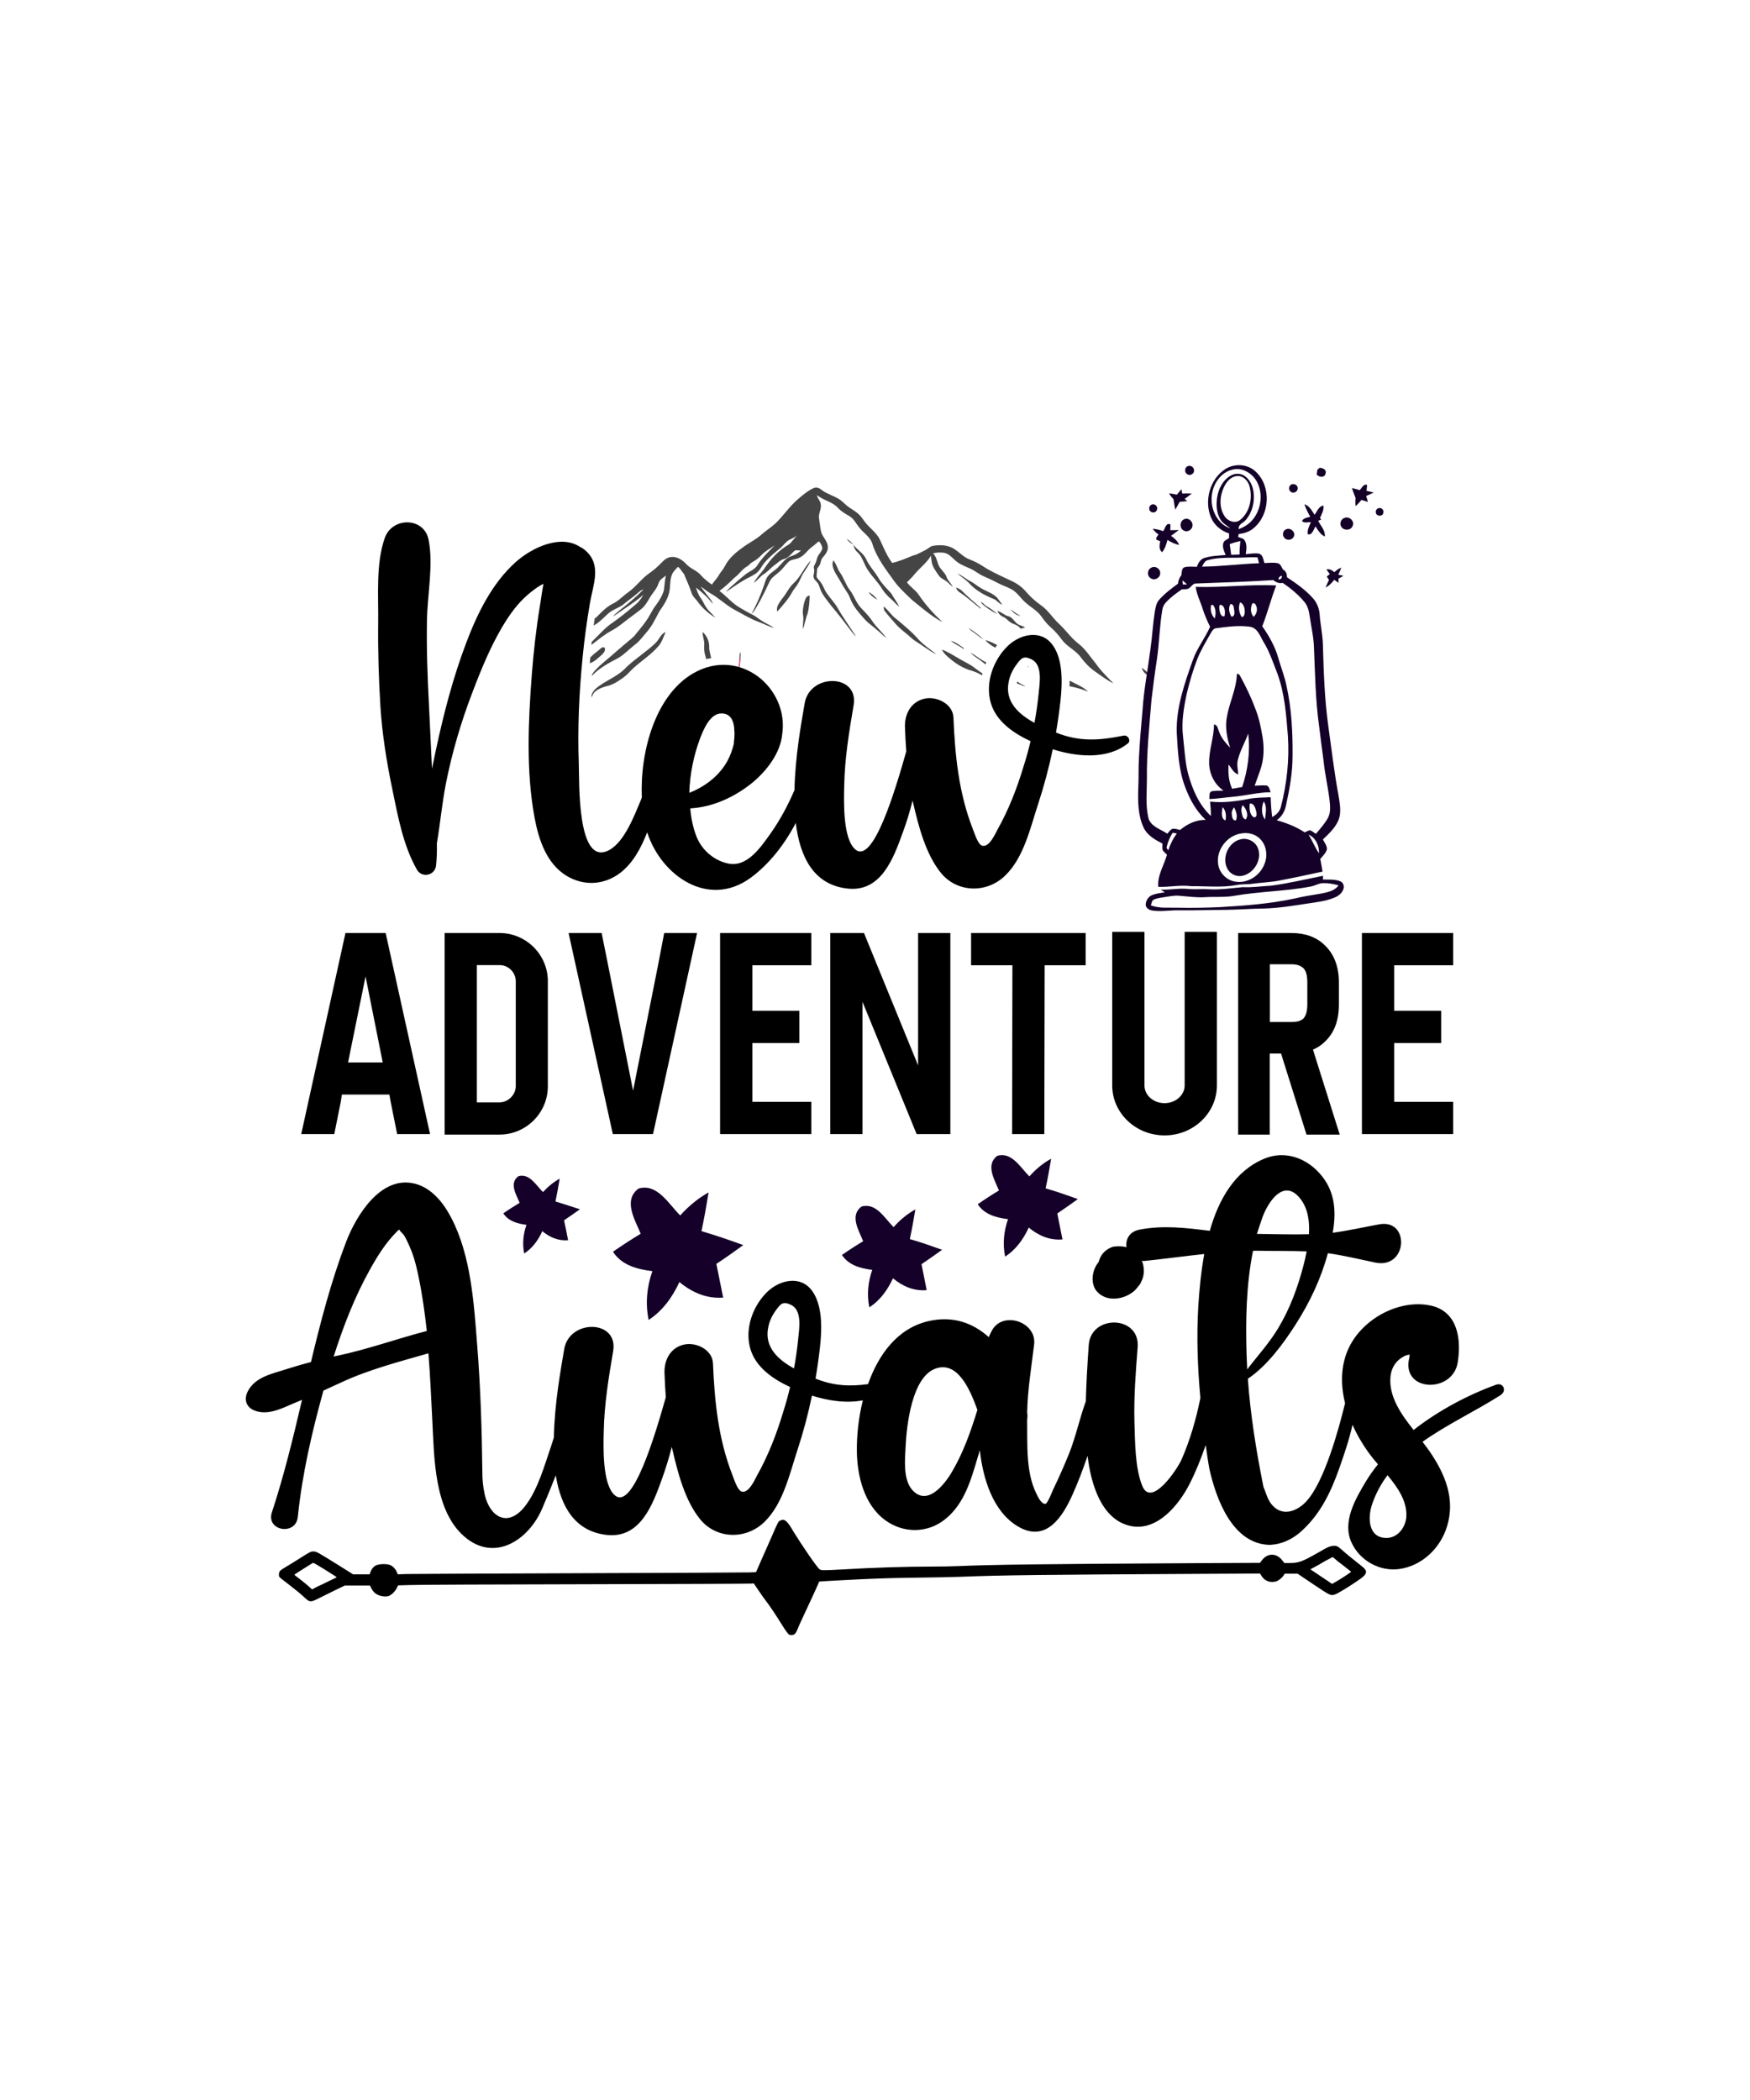
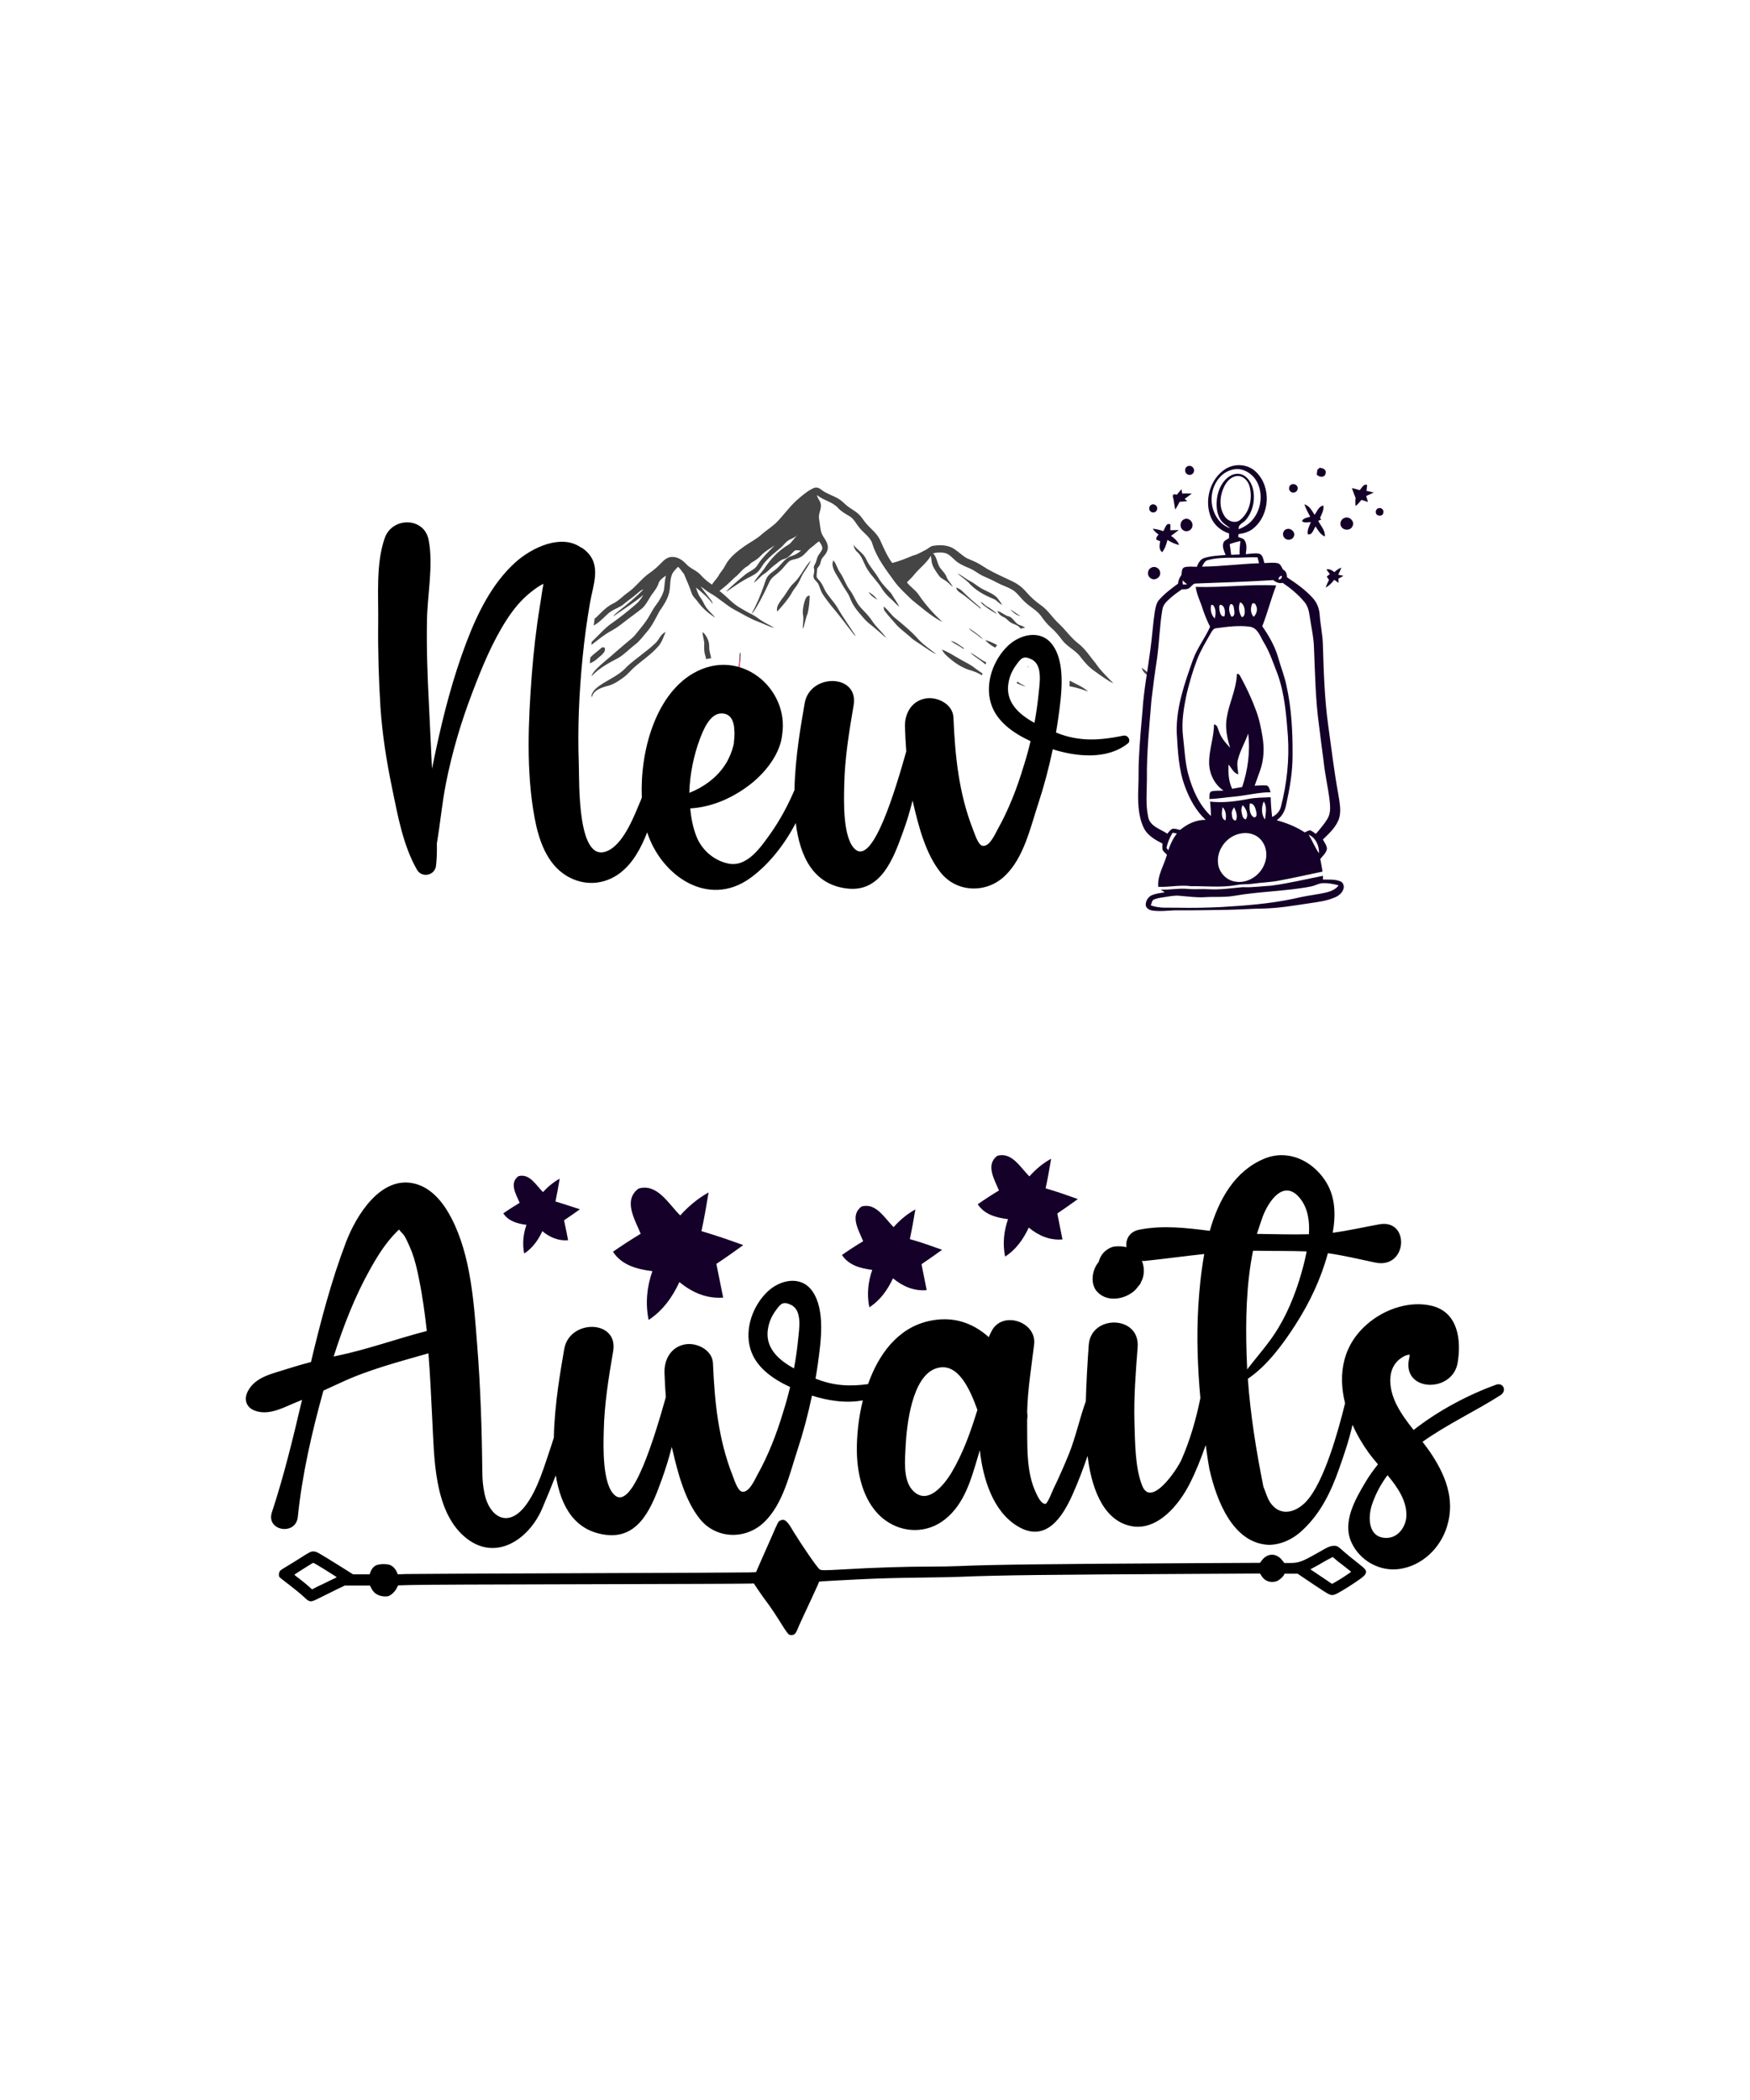
<svg xmlns="http://www.w3.org/2000/svg" version="1.1" id="Layer_1" x="0px" y="0px" viewBox="0 0 1080 1296" xml:space="preserve">
  <g>
    <g>
      <path fill="#454545" d="M704.6,412.1c0.6,2.4,2.4,4.2,4.7,5c0.2-0.2,0.5-0.4,0.7-0.6C708.2,415,706.6,413.4,704.6,412.1z" />
      <path fill="#454545" d="M605.1,362.8c-2.1-1.2-3.9-2.9-6.1-4c-2.8-1.4-5.2-3.6-8.1-4.9c2.1,2,4.7,3.5,6.8,5.6 c4.1,4.7,9.7,7.8,15.4,10.1c2.1,0.7,3.3,3,5.4,3.6c-1-1.4-2-2.9-3.1-4.3C612.6,366,608.5,364.9,605.1,362.8z" />
      <path fill="#454545" d="M438.9,406.2c-1.1,0.1-2.1,0.4-3.1,0.6c-0.1-0.7-0.3-1.4-0.5-2c-0.7-2.1-0.8-4.3-0.7-6.6 c0.3-2.8-1.1-5.4-1-8.2c2.6,2.3,4.2,5.8,4.1,9.3C437.6,401.6,438.5,404,438.9,406.2z" />
      <path fill="#454545" d="M687.2,421.8c-4.2-2.1-8-5-11.8-7.7c-3.2-2.2-5.9-5.2-8.3-8.3c-3-4.4-8.4-6.5-11.6-10.8 c-2.1-2.8-4.4-5.6-7.1-7.9c-2.3-2-4.1-4.4-5.9-6.9c-2.7-3.7-7.1-5.8-10.3-9c-2.6-2.4-4.6-5.7-7.9-7.5c-2.9-1.6-6.2-2.6-9.1-4.2 c-2.6-1.4-5.3-2.6-8-3.8c-3.1-1.3-5.7-3.7-8.9-5c-3-1.3-6.1-2.5-8.6-4.7c-2.2-1.9-4.2-4.5-7.4-4.9c-2.1-0.2-4.3-0.2-6.5,0.4 c2.8,2.6,2.4,7,5,9.7c1.2,1.6,2.8,3,3.4,5c0.8,2.2,2.7,3.8,3.9,5.9c-1.2-0.7-2.2-1.8-3.2-2.7c-1.7-1.6-4.1-2.2-5.5-4.2 c-1.9-2.8-4.2-5.6-4.5-9.1c-0.1-1-0.3-2-0.4-3.1c-2.6,4.4-6.9,7.5-10.1,11.4c-1.4,1.8-3.1,3.3-4.7,5c2,2.7,5,4.5,7.1,7.4 c4.2,6.3,9.3,11.9,14.8,17.1c-6.9-3.6-12.7-8.8-18.7-13.6c-3.8-3.7-7.9-7.3-11-11.6c-5.1-7.1-10.7-14.2-13.4-22.7 c-1.2-4.7-5.8-7.1-8.5-10.8c-1.8-2.2-3-5-5.7-6.6c-2.5-1.5-5.1-2.9-7.1-5.1c-3.4-3.9-9.1-4.6-13-8c0.2,2.1,2,3.4,2.3,5.5 c0.7,3.1-1.7,6.1-1,9.2c0.4,2.4,0.6,4.9,1.1,7.4c0.6,3.4,3.7,5.7,4.2,9.1c0.6,2.8-1.2,5.3-3,7.3c-1.1,1.1-1.2,2.8-1.7,4.2 c-0.4,1.1-1.3,1.8-1.8,2.8c0,1.7-0.5,3.5-0.3,5.2c0.6,1.1,1.6,1.9,2.3,2.9c1.3,1.6,2,3.6,3,5.5c2.1,3.6,5.2,6.6,7.4,10.2 c3.5,6.2,7.7,11.9,11.5,17.9c-1.1-0.8-1.9-1.9-2.7-3c-4-5.2-8-10.6-12.3-15.6c-1.8-2.3-3.7-4.7-5.4-7.3c-1.2-1.8-1.7-3.9-2.6-6 c-0.6-1.6-2.2-2.4-2.9-3.9c-0.8-1.9,0.7-3.8,0.1-5.8c-0.5-1.2,0.2-2.3,0.8-3.4c0.7-1.3,0.8-2.9,1.5-4.3c0.8-1.7,2.5-3.1,2.8-5 c-0.1-1.7-1.1-3.1-2-4.3c-1.7,0.9-2.9,2.5-4.5,3.5c-2.8,2-4.5,5.3-7.9,6.7c-2,1-4.4,0.8-6.2,2.2c-2.2,2-3.7,4.5-6.1,6.5 c-1.9,1.8-4.5,3.2-5.8,5.8c-2.4,5.1-4.9,10.4-7.8,15.3c-1,1.7-2,3.5-3.5,4.8c3.1-5.4,5.6-11.4,7.7-17.4c0.8-2.2,1.3-4.8,3.1-6.6 c1.8-1.9,4.2-3.1,6-5.1c2.4-2.4,4.4-5.6,7.9-6.6c2.2-0.7,4.3-1.8,6-3.5c-1.5,0.2-3.4-0.7-4.5,0.6c-1.7,1.7-3.3,3.9-5.8,4.6 c-2.7,0.6-4.4,2.8-6.7,4.3c-2,1.6-3.7,3.7-6,5.1c-2.3,1.5-3.9,3.8-6.2,5.4c1.6-3.1,4.2-5.7,6.3-8.5c4-6.2,9.2-11.7,15.5-15.3 c2-1.6,3.2-4,5.3-5.7c-1.5,1.2-3.2,2.1-4.9,2.8c-2.4,1.2-3.8,3.6-5.9,5.3c-3.1,2.6-6.4,5.2-9.2,8.4c-1.8,1.9-2.8,4.5-4.8,6.4 c-2.4,2.2-5.6,3.2-8.3,4.9c-3.8,2.2-7.5,4.9-11.1,7.3c0.9-1.3,2.2-2.4,3.4-3.5c2.7-2.5,5.6-4.9,8.4-7.2c2.5-2,5.9-3,7.6-5.9 c2.8-4.5,6.9-8.3,10.6-12.1c-2.8,1.9-5.9,3.5-8.3,6.1c-1.5,1.6-3.3,3-5.3,4.1c-1.3,0.6-2,1.9-3.2,2.6c-3.2,1.7-5,4.9-8,7.1 c-2.9,2.9-6,5.7-9.3,8.2c4.2,3.1,7.7,7.4,12.2,10.1c2.7,1.6,5.4,3.2,8.3,4.6c2.2,1.1,4.1,2.9,6.4,4.2c2.2,1.4,4.7,2.4,7,4 c-3.3-0.9-6.5-2.6-9.7-3.8c-5.2-1.9-10-4.9-14.9-7.5c-5.4-2.9-9.9-7.5-15.3-10.4c-2-1.2-3.7-2.7-5.6-4c1.9,2.8,4.1,5.4,6.3,8.3 c0.6,0.7,1,1.6,1.2,2.5c-2.9-3.8-6.6-7.2-10.4-10.1c0.7,2,1.3,4.2,2.7,6.1c1.4,1.8,2.2,4,3.5,6c1.6,2.4,3.9,4.2,5.8,6.5 c-4.4-2.6-8.4-6.3-11.3-10.4c-1.2-1.5-2.7-2.8-3.3-4.6c-1.3-4-3.1-8-4.8-12c-1.3-1.4-2.1-3.2-3.7-4.4c-1.3,1.5-3,2.9-3.7,4.8 c-1.6,3.9-0.7,8.4-2.1,12.4c-1.1,3.7-3.4,7-5.6,10.2c-2.4,4.4-4.5,9.1-7.9,12.9c-2.3,2.6-4.3,5.6-7.2,7.7 c-3.5,2.7-6.6,6.1-10.4,8.3c-5.9,3.1-11.9,6.3-16.4,11.2c0.3-1.5,1.4-2.7,2.4-3.8c3.9-4.2,8.7-7.6,12.9-11.5 c3-2.6,6.1-5.2,9.2-7.8c1.1-0.9,2.1-1.9,2.9-3c2.1-2.7,4.4-5.2,6.4-8.2c2.2-3.1,3.7-6.8,6.1-9.8c2-2.7,3.8-5.7,4.7-8.9 c0.5-3,0.5-6.2,1.3-9.1c-1.8,1.4-4,2.6-4.6,4.9c-1.1,3.5-4,6.1-5.7,9.3c-1.3,2.2-2.6,4.4-4.5,6.1c-3.5,2.9-7.4,5.5-10.9,8.3 c-2.5,2-5.1,3.9-8,5.5c-4.4,2.3-8.3,5.7-12.3,8.7c0-0.6,0.1-1.3,0.2-1.9l3.3-3.3c2.5-2.5,4.9-5,7.7-7.2c5.8-4,11.2-8.3,16.5-12.9 c1.8-1.5,3.1-3.5,4.4-5.6c-5.2,4.4-11.1,8.1-16.7,12c-0.7,0.5-1.4,0.9-2.1,1.3c1.1-1.4,2.6-2.4,3.9-3.6c5.2-4,10.3-8.3,14.9-13 c-1.6,0.3-2.8,1.6-4,2.6c-2.5,2.2-5.3,4-8,6.3c-2.3,2-5.2,2.8-7.8,4.5c-2.6,1.6-4.4,4-6.9,6c-1.2,1.1-2.6,2-4,2.9 c0.2-1.5,0.4-3,0.6-4.4c0.5-0.3,0.9-0.7,1.4-1.1c2.9-2.9,5.9-6.1,9.7-8c3.7-1.7,6.5-5,9.9-7.3c4.7-3.4,8.1-8.4,12.8-11.6 c2.8-1.9,5.3-4.2,7.7-6.7c1.6-1.7,3.7-3.3,6.3-3.3c3.4-0.1,6.5,2,8.8,4.5c2.4,2.7,6.3,3.8,8.8,6.6c2,2.3,4.3,4.2,7,6 c1.3-2.2,3.3-3.9,4.5-6.3c1.1-1.8,2.6-3.3,3.5-5.2c2.6-5.2,7.4-8.9,12-12.2c3.6-2.5,7.7-4.5,11-7.6c2.6-2.2,5.5-4.1,8.1-6.4 c5.1-4.9,9.1-11.1,14.6-15.6c2.8-2.4,5.7-4.8,9.1-6.3c1.8-0.9,3.8,0.2,5.2,1.4c3.1,2.3,7,3.3,10.2,5.3c1.6,0.9,2.9,2.3,4.3,3.5 c2.4,2.3,5.6,3.6,8.1,6c1.4,1.3,2.5,3,3.7,4.6c2.8,3.8,7.2,6.6,9.3,11c2.3,4.9,4.3,10,7.6,14.4c4.5-1,8.8-2.9,13-4.6 c2.7-0.6,4.9-2.1,7.4-3.3c1.8-0.8,3.1-2.5,5.1-2.7c3.9-0.6,8.2-0.5,11.8,1.4c3.1,1.7,5.6,4.5,8.8,6.3c1.9,0.9,3.9,1.6,5.9,2.6 c2.4,1.2,4.6,2.8,7,4.2c4.6,2.6,9.6,4.8,14.4,7.1c3.6,1.6,6.8,3.9,9.4,7c2.6,3,5.7,5.8,9,8.1c4.5,3.1,7.3,8,11.3,11.6 c4,3.7,7.2,8.5,11.6,11.9c4.4,3.3,7.4,8.2,10.9,12.4C679.3,414,683.4,417.8,687.2,421.8z" />
      <path fill="#454545" d="M629.4,385.8c1.2,0.4,2.3,0.9,3.3,1.5c-0.9,0.2-1.8,0.4-2.7,0.7c-0.3-0.3-0.5-0.5-0.8-0.8 c-1.4-1.6-3.7-1.9-5.4-3c-1.7-1-2.7-2.7-4.5-3.4c-1.7-0.7-3-2-3.8-3.7c2.7,0.5,4.4,2.8,7.1,3.3 C625.4,381.2,626.4,384.9,629.4,385.8z" />
      <path fill="#454545" d="M659.3,407.6c-0.2-0.1-0.3-0.2-0.5-0.3c0,0,0,0,0-0.1C659,407.3,659.1,407.4,659.3,407.6z" />
-       <path fill="#454545" d="M522.6,332.5c0.8,1.6,2.4,2.7,4,3.5C525.4,334.6,524,333.5,522.6,332.5z" />
      <path fill="#454545" d="M514.3,345.8c-0.3,0.9-0.7,1.9-0.5,2.9c0.5,3.8,3,6.7,4.8,10c1.3,2.4,2.7,4.7,4.2,6.9c1.4,2,2,4.3,3.1,6.4 c2.1,4,5.2,7.3,8.2,10.7c2.1,2.2,4.7,3.8,6.9,5.9c2.1,1.6,3.9,3.6,6,5.1c-2.6-3.7-6.2-6.6-8.7-10.4c-1.9-3-4.5-5.5-6.9-8.1 c-3.1-3.2-4.3-7.6-6.9-11c-2.6-3.3-3.7-7.6-6.2-11C516.7,350.8,516.1,347.9,514.3,345.8z" />
      <path fill="#454545" d="M594.8,367.3c3.6,2.7,6.9,5.7,10.5,8.4c0-0.2-0.1-0.5-0.1-0.6c-4-3.4-8-6.9-11.7-10.6 c-1-0.9-2.2-1.5-3.4-1.9C590.5,365,593,365.9,594.8,367.3z" />
      <path fill="#454545" d="M623.5,376c1.6,1.8,3.7,3.9,6.3,4.1C627.5,379,625.6,377.3,623.5,376z" />
      <path fill="#454545" d="M542.5,357.3c-2.4-4.3-6-7.8-8-12.3c-1.7-3.7-5.5-5.6-7.8-8.8c0.3,1.8,1.1,3.4,2.4,4.5 c3.3,3,4,7.5,6.5,11.1c2.6,4.1,6.3,7.4,8.8,11.7c1.5,2.3,3.3,4.3,5.4,6.1c1.8,1.5,3.3,3.5,5.2,4.9c-1.4-2.9-3.4-5.5-5-8.3 C547.4,363.3,544.5,360.6,542.5,357.3z" />
      <path fill="#454545" d="M545.4,374.3c0,1,0,2.1,0.7,2.9c2,2.7,4.4,5.2,6.6,7.8c2.8,3.3,6.4,5.6,9.5,8.5c2.3,2.2,5.3,3.6,7.8,5.5 c2.6,1.6,5,3.6,7.8,4.7c-3.6-2.9-7.5-5.4-10.7-8.8c-4.2-4.8-9.1-8.9-14.1-13C550.1,379.8,548.2,376.5,545.4,374.3z" />
      <path fill="#454545" d="M615.5,378.9c-2.1-1.8-4.3-3.5-6.7-4.8c-1.3-0.7-2-2.2-3.5-2.6c1,1.8,2.9,2.9,4.5,4.1 C611.6,376.7,613.4,378.1,615.5,378.9z" />
      <path fill="#454545" d="M457,402.3c0.1,1.6,0,3.1-0.1,4.6c-0.1,1-0.2,1.9-0.3,2.9c0,1-0.3,2-0.8,2.8c0.2-2,0.4-3.9,0.5-6 c0.1-0.7,0.1-1.5,0.1-2.2C456.4,403.8,456.7,403,457,402.3z" />
      <path fill="#454545" d="M594.5,400.4c0.2-0.1,0.3-0.2,0.5-0.3c-2.7-1.7-5.1-4-8.3-4.6C589.2,397.4,592,398.6,594.5,400.4z" />
      <path fill="#454545" d="M371.4,404.1c-2.2,1.9-4.2,4-7,5.1c-0.1,0.1-0.3,0.1-0.4,0.2c0.1-1.1,0.2-2.3,0.3-3.5v-0.1 c1.9-2.2,4.3-3.6,6.4-5.6c0.6-0.7,1.6-1,2.4-0.5C374,401.4,372.5,403,371.4,404.1z" />
      <path fill="#454545" d="M606.4,415.7c-0.2,0.3-0.3,0.7-0.3,1.1c-2-1.2-4.2-2.2-6.5-2.9c-4.8-1.3-9.3-4-13.2-7.3 c-1.9-1.6-4-3.3-5.1-5.7c3.7,1.3,7.1,3.6,10.6,5.6c3.3,2,7,3.5,10,6C603.3,413.6,604.9,414.6,606.4,415.7z" />
      <path fill="#454545" d="M597.9,387.6c0.9,1.4,2.4,2.2,3.7,3.2c1.8,1.2,3.4,2.8,5.3,3.8C604.2,391.9,601,389.7,597.9,387.6z" />
      <path fill="#454545" d="M404.6,396.8c-5.6,5.4-12.3,9.5-18,14.9c-5.1,5.8-12.8,8.1-18.6,13c-1.4,1.2-2.5,2.7-3,4.4 c0.1,0.5,0.2,1,0.3,1.4c0.6-4.3,5.3-5.9,8.9-7c4.1-0.8,7.5-3.2,10.7-5.5c2.2-1.6,4-3.8,6-5.7c5.1-4.6,11.1-8.4,15.6-13.7 c2.1-2.5,3-5.7,4.3-8.6C407.7,391.3,406.8,394.7,404.6,396.8z" />
      <path fill="#454545" d="M605.5,407c1,0.7,2.1,1.3,3.2,1.8c-0.3,0.4-0.4,0.9-0.5,1.3c-2.9-2.6-6.4-4.6-9.4-7.2 C601.3,403.8,603.3,405.7,605.5,407z" />
      <path fill="#454545" d="M632.8,423.7c-1.8-0.6-3.5-1.3-5.3-2c0.1-0.4,0.2-0.8,0.3-1.1c0.5,0.4,1,0.7,1.6,1.1 C630.4,422.4,631.8,422.7,632.8,423.7z" />
      <path fill="#454545" d="M495.4,354.3c1.8-2.8,3.8-5.5,5.1-8.5c-4.2,4.3-6.3,10.1-10.7,14.1c-3,2.8-4.6,6.7-7.3,9.8 c-1.5,2.3-3.7,4.8-2.8,7.7c3.4-3.8,6.9-7.7,9.4-12.3c0.9-1.7,2.4-3.1,3.3-4.8C493.6,358.4,494.3,356.3,495.4,354.3z" />
      <path fill="#454545" d="M608,395c2.6,0.7,5,1.8,7.4,3.1c-0.4,0.5-0.9,1.1-1.2,1.6C611.9,398.5,609.7,397,608,395z" />
      <path fill="#454545" d="M634.4,411.4c0.2,0.1,0.3,0.2,0.5,0.5c-0.5-0.3-0.9-0.5-1.3-0.8C633.8,411.2,634.1,411.2,634.4,411.4z" />
      <path fill="#454545" d="M671.5,426.8c-3.7-1.4-7.6-2.6-11.5-3.3c0.1-1.2,0.1-2.3,0.1-3.4c0.3,0.1,0.6,0.3,0.9,0.4 C664.6,422.5,668.5,423.9,671.5,426.8z" />
      <path fill="#454545" d="M498.4,378.7c0.9-3.6,1.2-7.4,1.3-11.1c-2.2-0.1-2.7,2.4-3.3,4c-0.7,2.8-1.3,5.7-0.7,8.6 c0.3,2.7-0.3,5.4-0.3,8.1C496.8,385.2,497,381.8,498.4,378.7z" />
      <path fill="#454545" d="M541.5,370.1c-1.5-2-3.4-3.6-5.5-4.8C537.2,367.4,539.3,369,541.5,370.1z" />
    </g>
    <g>
      <path fill="#140028" d="M813,289.9c0.5-0.4,0.9-0.8,1.4-1.2c1.8,0.1,4.3,1,3.7,3.3c-0.3,2.9-3.9,2.7-5.5,0.9 C812.7,291.9,812.9,290.9,813,289.9z" />
      <path fill="#140028" d="M756.5,289.3c5.8-3.5,13.8-2.9,18.7,2c9.5,9.2,8.5,26.4-1.6,34.7c-2.5,2.2-5.9,3.2-9.2,3.6 c-0.1,0.6-0.2,1.2-0.3,1.8c1.4,0.6,3.3,0.7,4.1,2.2c1.5,2.6,1,5.6,0.6,8.4c2.8-0.2,5.6-0.8,8.3-0.3c2.4,0.8,2.5,3.7,3.2,5.8 c2.7-0.1,5.6-0.5,8.3,0.1c1.8,0.5,2.3,2.5,3.2,3.9c1.9,0.9,2.4,2.8,2.5,4.8c5.6,3.7,11.2,7.6,15.8,12.7c2.5,2.7,4,6.3,4.3,10 c0.4,6.2,1.8,12.3,2,18.5c0.5,16.8,1,33.6,3.3,50.2c2,14.1,3.6,28.3,6.2,42.3c0.8,5.3,2.2,11,0.1,16.2c-2,4.8-6,8.4-9.6,11.9 c1,1.9,2.6,3.8,2.5,6c-0.6,2.4-2.6,4.2-4.1,6c0.5,2.6,1,5.2,1.4,7.8c-8.8,1.9-17.6,3.8-26.5,5.5c-5.5,1.1-11.1,1.2-16.7,2 c-3.2,0.5-6.6,0.1-9.8,0.8c-9.3,1.7-18.8,0.6-28.2,0.7c-6.8-0.9-13.5,0.7-20.2,0.4c-0.6-7,3.5-13.2,5.4-19.8 c-0.9-0.9-2-1.8-2.7-2.9c-0.3-1.3-0.1-2.7-0.1-4c-4.5-2.3-9.3-5-11.6-9.8c-3.6-7.7-3.6-16.5-3.3-24.8c0.3-6.2,0-12.4,0.4-18.5 c0.5-9.7,1.3-19.4,2.2-29.1c0.8-12.7,3.3-25.3,4.9-37.9c1.1-7.7,1.5-15.5,2.7-23.2c0.5-2.5,0.9-5.2,2.7-7.2 c3.4-3.8,7.5-6.9,11.6-9.9c0.2-2,0.9-3.8,2.1-5.3c0.3-1.7,0-4,1.8-4.8c2.5-0.7,5.2-0.3,7.7-0.3c0.9-2.3,2.2-4.8,4.8-5.5 c4.2-1.3,8.7-1.4,13-1.8c-0.9-2.2-2.1-4.6-1.5-7.1c0.3-1.8,2.3-2.4,3.6-3.3c0-1,0-1.9,0-2.9c-4.8-1.5-8.9-4.9-11-9.5 C742.9,309.3,746.6,295.4,756.5,289.3z M751.9,295.6c-4.5,5.8-5.4,14.1-2.5,20.8c1.8,4.3,5.3,8.3,9.9,9.6 c-2.2-1.7-4.8-3.1-6.2-5.5c-2.4-4-2.6-8.9-2-13.3c0.8-5.3,3.4-10.7,8.1-13.5c2.7-1.7,6.3-1.8,8.9,0c3.2,2.2,4.9,6,5.5,9.7 c0.9,6.1-0.7,12.7-4.7,17.4c-1.5,2-5,2.7-4.4,5.8c2.7-1.1,5.3-2.5,7.3-4.5c6.4-6.3,8.1-16.9,3.9-24.8c-2.3-4.2-6.6-7.4-11.4-7.8 C759.4,289.2,754.8,291.8,751.9,295.6z M763.2,293.8c-3.5,0.4-6.1,3.3-7.6,6.3c-2.9,5.8-3.5,13.2,0.3,18.7 c1.9,2.9,6.5,4.5,9.4,2.1c6.2-4.9,7.9-14,5.7-21.3C769.9,296.4,766.9,293.3,763.2,293.8z M758.9,335.8c0.3,2.2,0.7,4.4,0.9,6.6 c1.7-0.1,3.5-0.1,5.2-0.2c-0.1-2.8,0.2-5.5,0.5-8.3C763.2,334.4,761,335,758.9,335.8z M761,344.2c-5.2,0-10.4,0.1-15.4,1.4 c-2.1,0.4-2.9,2.5-3.8,4.1c11.8-0.1,23.5-1.7,35.2-2.1c-0.3-1.2-0.6-2.4-0.9-3.6C771.1,343.7,766.1,344.3,761,344.2z M790.8,355.3 c-0.9,0.3-2,1.3-1.7,2.3C790.1,358.1,791.9,355.9,790.8,355.3z M738.3,360.1c-1.9-0.2-2.8,1.6-4.1,2.6c-1.3,1.2-3.2,0.9-4.8,1 c-2.4,1.6-4.7,3.3-6.9,5.2c-2.1,1.9-4.6,4-5.1,7c-1.8,10.2-1.9,20.6-3.4,30.9c-1.3,8.4-2.4,16.8-3.4,25.3 c-1.3,16.3-3,32.5-2.8,48.8c0,7.7-0.9,15.6,0.8,23.3c1.1,5.8,7.5,7.4,11.8,10.3c0.9-1,1.6-2.1,2.7-2.8c1.7-0.7,3.5,0.2,5.2,0.5 c4.4-3.7,10-6.4,15.8-6.2c-5.8-5.4-9.7-12.4-12.5-19.8c-4.3-10.9-4.7-22.7-5.4-34.2c-0.4-15.5,4.9-30.4,10-44.8 c2.6-7.3,7.5-13.4,10.6-20.4c-1.7-3.4-3.2-6.9-4.4-10.5c-1.4-4.7-3.8-9.1-4.5-14.1c16.6,0.5,33.1-1.7,49.7-0.9 c-3.2,8.3-5.4,17-8.6,25.2c4.2,6,7.9,12.5,9.9,19.6c1.6,5.7,3.8,11.1,5,16.9c3.2,14.2,3.9,28.8,3.8,43.4c0,10.3-1.8,20.4-4,30.4 c-0.7,3.7-2.6,7.2-5.8,9.4c6.1,1.7,12,4,17.3,7.5c1-0.5,2-1,3.1-1.3c1.5,0.3,2.5,1.5,3.8,2.2c2.6-3.1,5.3-6.1,7.3-9.6 c2-3.5,1.5-7.7,1.1-11.5c-1-8.1-2.9-16-3.7-24.2c-1-7-1.8-14-2.7-21c-2.3-16.2-2.5-32.5-3.2-48.8c-0.2-6.6-1.8-13.1-2.7-19.6 c-0.4-2.9-1.2-6-3.1-8.3c-3.8-4.6-8.5-8.5-13.5-11.9c-2.2,0.5-4.1-0.3-5.8-1.7C770.2,359,754.3,359.5,738.3,360.1z M729.8,358.2 c0,0.6,0.1,1.9,0.2,2.5c0.9,0,1.7,0,2.6,0C731.7,359.9,730.8,359,729.8,358.2z M772.9,372.4c-1.3,2.6-1.3,6,0.8,8.3 c1.9-1.9,2.7-4.9,1.3-7.3C774.7,372.5,773.7,372,772.9,372.4z M765,372.6c-0.8,2.7-0.2,6,1.4,8.3c1.7-0.4,1.8-2.3,1.8-3.8 c-0.1-2.1-0.8-4.6-2.9-5.4L765,372.6z M759.1,373.3c-1.1,2.3-0.4,5.2,0.9,7.3c2.7-0.2,1.7-3.9,1.4-5.7 C761.5,373.8,759.8,371.8,759.1,373.3z M753.1,373.2c-1.1,0.7-0.5,2.3-0.5,3.4c0.3,1.6,0.9,4.3,3.1,3.7 C756.2,378,756.2,373.7,753.1,373.2z M747.5,373.3c-0.8,2.9,0,6.3,2.2,8.4c0.6-2.5,0.8-5.2-0.5-7.5 C748.9,373.5,748.3,373.2,747.5,373.3z M750.6,387.7c-1.8,0.1-2.6,1.8-3.4,3.1c-3,5.3-6.2,10.5-8.4,16.2 c-2.6,6.7-4.6,13.7-6.3,20.6c-1.9,8.8-3.5,17.8-2.4,26.9c0.9,7.7,1.2,15.4,3.1,22.9c2.6,9.6,6.7,19.3,14.1,26.2 c0-3-0.2-5.9-0.5-8.9c7.8,0.9,15.8-0.1,23.5-1.6c4.6-0.9,9.3-0.9,13.9-1.1c0.1,4.1,0.4,8.2,0.9,12.2c2.6-1.3,4.7-3.4,5.4-6.3 c3.7-14.3,5.3-29.2,4.3-43.9c-1-13-2-26.1-6.5-38.4c-2.6-6.6-4.8-13.4-8.5-19.4c-2.1-3.5-3.6-8.6-8.3-9.4 C764.5,385.8,757.5,386.8,750.6,387.7z M780.7,505.8c0.3-3.7,1.5-7.8-0.8-11.2C778.4,498.2,778.3,502.6,780.7,505.8z M771.3,495.9 c-0.3,2.9-0.3,6.8,2.5,8.5c2.2,0.2,1.7-2.5,1.4-3.9C774.7,498.6,773.9,495.6,771.3,495.9z M766.5,497.8c-0.8,2-0.2,4.2,0.4,6.1 c0.3,0.9,0.9,1.5,1.9,1.8c2-2.7,0.3-6.7-1.9-8.8L766.5,497.8z M760.2,502.5c0.1,1.5,0.5,4.3,2.6,3.7c1.1-2.7,0-5.6-1.2-8 C760.8,499.4,759.9,500.9,760.2,502.5z M754.5,498.1c-0.4,2.5-1.3,7.2,1.8,8.2C756.9,503.5,756.6,500.2,754.5,498.1z M807.6,515.1 c2.3,3.7,3.9,7.9,6.4,11.5C814.3,522.1,811.9,516.9,807.6,515.1z M765.7,514.4c-8.4,1.4-15,9.9-14,18.4 c0.5,5.6,5.1,10.5,10.7,11.3c7.7,1.3,15.4-3.9,18-11c2-4.9,1.3-11-2.4-15C775,514.7,770.1,513.5,765.7,514.4z M719.9,523.2 c0.4,0.5,0.7,1.1,1.1,1.6c1.2-3.7,2.9-7.3,5.3-10.4c-0.7-0.1-2-0.4-2.6-0.5C721.9,516.8,720.6,519.9,719.9,523.2z" />
      <path fill="#140028" d="M839.1,302.5c1.3-1.2,2.4-4.2,4.6-3.2c-0.1,1.2-0.2,2.4-0.4,3.6c1.5,0.3,3,0.7,4.5,1.1 c-1.6,0.7-3.1,1.4-4.7,2.1c0.4,1.2,0.8,2.5,1.1,3.7c-1.3-0.5-2.7-0.9-4-1.3c-1.1,1.4-2.2,2.7-3.6,3.8c-0.2-1.7-0.2-3.3,0-5 c-0.8-2-1.6-4-2.3-6.1C835.9,301.5,837.5,302,839.1,302.5z" />
      <path fill="#140028" d="M732.6,287.9c1.8-1.2,4.4,0.3,4.3,2.5c0.1,2.1-2.6,3.5-4.3,2.2C731,291.7,731,288.8,732.6,287.9z" />
      <path fill="#140028" d="M797.6,298.8c1.8-0.4,3.7,1.2,3.2,3.1c-0.3,1.9-3.1,2.9-4.4,1.4C794.8,302.1,795.5,299.1,797.6,298.8z" />
      <path fill="#140028" d="M850.9,313.6c1.6-0.5,3.4,1.2,2.8,2.9c-0.2,2.3-3.9,2.3-4.5,0.3C848.7,315.4,849.5,313.8,850.9,313.6z" />
      <path fill="#140028" d="M811.3,317.7c1.5-2,2.5-5.3,5.4-5.7c0.5,2.8-1.1,5.3-2.1,7.8c0.2,0.2,0.6,0.6,0.9,0.8 c-0.5,0.2-1.5,0.6-2,0.8c1.5,3.1,4.5,5.9,4.1,9.7c-2.7-1.2-4.2-3.8-5.7-6.2c-1.3,1.7-2,5.6-4.8,4.8c-0.5-2.7,1-5.1,1.9-7.5 c-1.8,0-4,0.8-5.5-0.6c0.9-2,3.3-2.1,5.1-2.7c-1.4-2.5-2.7-5-3.6-7.7C808.2,312.2,809.6,315.2,811.3,317.7z" />
-       <path fill="#140028" d="M726.3,305.3c0.9-1.2,1.9-2.3,2.9-3.4c0.1,0.9,0.2,1.8,0.4,2.7c2-0.1,3.9-0.1,5.9,0 c-1.5,1.1-2.9,2.2-4.4,3.3c0.4,0.3,1.2,1,1.6,1.4c-1.6,0.1-3.1,0.3-4.7,0.4c-0.8,1.6-1.7,3.2-2.7,4.8c-0.5-2.2-0.7-4.4-1.1-6.5 c-1.1-1.1-2-2.2-2.7-3.5C723,304.6,724.6,304.9,726.3,305.3z" />
+       <path fill="#140028" d="M726.3,305.3c0.9-1.2,1.9-2.3,2.9-3.4c0.1,0.9,0.2,1.8,0.4,2.7c2-0.1,3.9-0.1,5.9,0 c-1.5,1.1-2.9,2.2-4.4,3.3c0.4,0.3,1.2,1,1.6,1.4c-1.6,0.1-3.1,0.3-4.7,0.4c-0.8,1.6-1.7,3.2-2.7,4.8c-0.5-2.2-0.7-4.4-1.1-6.5 C723,304.6,724.6,304.9,726.3,305.3z" />
      <path fill="#140028" d="M830.1,319.5c2.9-0.9,6.1,2.4,4.6,5.2c-1.1,2.8-5.4,2.9-6.9,0.4C826.4,323.1,827.7,320,830.1,319.5z" />
      <path fill="#140028" d="M710.4,311.6c1.9-1.3,4.5,0.9,3.6,3c-0.4,1.8-3,2.2-4.1,0.9C708.8,314.4,709.1,312.3,710.4,311.6z" />
      <path fill="#140028" d="M794.2,326.5c2.5-0.8,5.4,2,4.3,4.5c-0.9,2.5-4.6,2.8-6,0.7C791,329.9,792,326.9,794.2,326.5z" />
      <path fill="#140028" d="M730.7,320.5c2.6-1.4,5.7,1.3,5.2,4.1c-0.2,2.5-3.3,4.1-5.4,2.8C727.8,326,728,321.7,730.7,320.5z" />
      <path fill="#140028" d="M717.9,327.8c1.1-1.6,1.8-5.6,4.4-4.1c0.1,1.2,0,2.4-0.1,3.5c1.8,0,3.6,0,5.3-0.1 c-1.6,1.2-3.2,2.4-4.8,3.6c2.1,1.4,4,3.2,5,5.6c-2.6-0.5-5-1.7-7.2-3.1c-0.7,2.7-1.5,5.4-3.3,7.6c-2.2-1.7-1.6-4.5-1.2-6.8 c-0.8-0.3-1.6-0.6-2.3-0.9c-0.5-1.3,0.6-2.3,1.3-3.2c-1.4-1-2.7-2.2-3.6-3.6C713.5,326.5,715.7,327,717.9,327.8z" />
      <path fill="#140028" d="M823.5,353.1c1.3-1.2,2.6-2.2,4.3-2.8c-0.6,1.5-1.2,2.9-1.9,4.4c1.1,0.2,2.2,0.4,3.2,0.7 c-1,0.6-2.1,1.1-3.1,1.7c0,0.8,0.1,1.7,0.1,2.6c-0.9-0.6-1.8-1.3-2.7-1.9c-1.4,1.9-3.1,3.7-5.3,4.8c0.6-1.6,1.3-3.2,2.1-4.7 c-0.5-0.7-1-1.4-1.4-2.1c0.6-0.5,1.2-1,1.9-1.5c-0.7-0.9-1.4-1.9-2.1-2.8C820.4,350.9,822,351.9,823.5,353.1z" />
      <path fill="#140028" d="M710.6,350.3c2.3-1.3,5.4,0.6,5.4,3.2c0.3,2.8-3.2,5.1-5.6,3.5C707.7,355.7,707.9,351.4,710.6,350.3z" />
      <path fill="#140028" d="M763.3,416.6c-0.3-1.6,1.8-0.3,2,0.5c3.6,6.6,6.9,13.4,9.5,20.5c2.2,5.4,3.3,11.1,4.3,16.8 c1.2,7,1,14.3-1.4,21c-1.1,3.2-2.3,6.3-3.4,9.5c2.5-0.1,5.1-0.4,7.6-0.1c1.5,0.7,1.6,2.8,2.3,4.1c-7.8,0.1-15.3,2.1-23,2.8 c-5,0.4-9.9,1.3-14.9,1.4c0.3-1.6-0.4-3.8,1.3-4.7c2.5-0.6,5-0.3,7.5-0.5c-5.6-3.7-8.8-10.4-8.9-17c-0.1-8.1,3-15.8,3-23.8 c2.3,0.2,2.3,2.7,3.1,4.3c1.3,4,4.1,7.1,6.9,10.1c-2-6.2-3.3-12.8-2-19.2C758.7,433.5,762.9,425.5,763.3,416.6z M770.3,452.7 c-1.9,5.4-4.9,10.4-6.3,16c-0.9,3,0,6.2,0.2,9.2c-2.9-0.8-4.2-3.9-6-6.1c-0.3,5.1,0,10.3,2.2,15c2.1-0.4,4.1-0.7,6.2-1.1 C770.1,475.2,771.7,463.8,770.3,452.7z" />
-       <path fill="#140028" d="M766,517.9c4.2-0.9,8.7,1.5,10.3,5.5c2.9,7.2-2.7,16.1-10.2,17.2c-3.1,0.4-6.3-1-8.1-3.6 C753.4,530.2,757.9,519.4,766,517.9z" />
      <path fill="#140028" d="M784.4,546.6c10.8-1.4,21.4-4,32.1-6.1c0,0.6-0.1,1.8-0.1,2.3c3.7,0.1,7.6-0.3,11,1.2 c1.8,0.9,2.3,3.2,1.6,4.9c-0.9,2.5-3.2,4.2-5.6,5.1c-5,2.1-10.4,2.7-15.7,3.5c-9.3,1.4-18.6,3-28,3.2c-7.6,0.1-15.2,0.7-22.8,0.8 c-9.8,0.1-19.6,0.4-29.5,0.3c-5.3-0.1-10.6,0.9-15.8,0.2c-1.9-0.2-4.2-1.2-4.5-3.3c-0.2-2.6,1.5-5.3,3.9-6.3 c2.5-1,5.2-1.3,7.8-1.7c-0.8-0.6-1.7-1.2-2.5-1.7c5.7,0.3,11.3-1,17-0.4c4.3,0.4,8.6-0.1,12.8,0.2c7,0.4,14-0.7,20.9-1.3 C772.9,547.8,778.6,546.9,784.4,546.6z M815.4,545.1c-2.2,0.4-4.2,1.6-6.4,2c-15.7,3-31.8,3-47.6,5.8c-5.9,1-12,0.4-18,0.8 c-5.3,0.3-10.5-0.5-15.7-0.9c-3.2-0.3-6.3,0.5-9.4,0.9c-2.3,0.4-4.8,0.6-6.8,1.8c-0.7,0.9-0.8,2.1-1.3,3.2 c5.3,2.1,11.2,1.3,16.8,1.5c8.8,0.2,17.5,0,26.3-0.4c15.1-0.9,30.3-2,45.2-5.2c5.5-1.3,11-2.2,16.6-3.1c4-0.8,8.5-1.6,11-5.1 C822.6,545.4,819,544.8,815.4,545.1z" />
    </g>
    <path fill="#140028" d="M645.3,733.4c1.3-6.1,2.4-12.2,3.4-18.3c-5.1,2.8-9.5,6.5-13.4,10.9c-5.5-5.3-10.8-15.3-19.8-12.7 c-7.5,5.5-1.7,14.8,1,21.4c-4.5,2.7-8.8,5.5-13.1,8.5c4.2,6.4,11.5,8.3,18.7,9.2c-2.6,7.4-3.4,15.3-1.8,23.1 c6.7-4.3,11.3-10.8,14.6-17.9c5.9,4.9,12.9,8,20.8,7.3c-1.1-5.3-2.1-10.7-3.2-16c4.3-2.9,8.5-5.9,12.7-8.9 C658.5,737.6,652,735.3,645.3,733.4z" />
    <path fill="#140028" d="M561.5,764.7c1.3-6.1,2.4-12.2,3.4-18.3c-5.1,2.8-9.5,6.5-13.4,10.9c-5.5-5.3-10.8-15.3-19.8-12.7 c-7.5,5.5-1.7,14.8,1,21.4c-4.5,2.7-8.8,5.5-13.1,8.5c4.2,6.4,11.5,8.3,18.7,9.2c-2.6,7.4-3.4,15.3-1.8,23.1 c6.7-4.3,11.3-10.8,14.6-17.9c5.9,4.9,12.9,8,20.8,7.3c-1.1-5.3-2.1-10.7-3.2-16c4.3-2.9,8.5-5.9,12.7-8.9 C574.7,768.9,568.2,766.6,561.5,764.7z" />
    <path fill="#140028" d="M432.9,759.8c1.7-7.9,3.1-15.9,4.4-23.9c-6.6,3.7-12.4,8.5-17.5,14.2c-7.1-6.9-14.1-20-25.7-16.6 c-9.8,7.2-2.2,19.3,1.3,27.9c-5.8,3.5-11.5,7.2-17.1,11.1c5.4,8.4,15,10.8,24.3,12c-3.4,9.7-4.4,19.9-2.3,30.1 c8.7-5.7,14.7-14.1,19-23.4c7.7,6.4,16.8,10.4,27,9.6c-1.4-7-2.8-13.9-4.2-20.8c5.6-3.7,11.1-7.6,16.6-11.6 C450.1,765.3,441.5,762.3,432.9,759.8z" />
    <path fill="#140028" d="M342.8,741.5c1-4.7,1.8-9.4,2.6-14.1c-3.9,2.2-7.3,5-10.3,8.3c-4.2-4.1-8.3-11.8-15.2-9.8 c-5.8,4.3-1.3,11.4,0.8,16.4c-3.4,2.1-6.8,4.2-10.1,6.5c3.2,4.9,8.8,6.4,14.3,7.1c-2,5.7-2.6,11.7-1.4,17.7 c5.1-3.3,8.7-8.3,11.2-13.8c4.5,3.8,9.9,6.1,15.9,5.6c-0.8-4.1-1.6-8.2-2.5-12.3c3.3-2.2,6.5-4.5,9.8-6.8 C353,744.8,348,743,342.8,741.5z" />
    <path d="M923.2,854.6c-17.1,6.2-35.2,15.7-50.8,27.9c-7.8-9.8-15.3-20.6-14.3-32.6c0.5-6.1,3.8-10.9,9.5-13.4 c0.5-0.2,1.4-0.4,2.4-0.5c-0.1,1.2-0.3,2.4-0.6,3.6c-3.2,19.6,27.2,20,30.2,1.3c2.3-14.1,0.2-31-15.9-35 c-13.2-3.2-27.9,1.6-38.3,9.9c-16.9,13.5-19.8,32.1-15.3,50.2c-4,16.4-12.8,48.4-23.7,60.3c-0.2,0.2-0.4,0.5-0.6,0.7v0 c-6,6.1-15,9.2-21.3,1.1c-2.4-3.1-3.3-7.1-4.8-10.6c-4.4-22-8-44.2-9.6-66.6c11.9-8,21.7-21.4,29.3-33.2 c8.9-13.9,15.8-28.4,20.1-44.3c9.8,1.4,19.8,3.8,29.3,5.8c20,4.1,21.5-27.2,2.3-23.6c-9.3,1.7-19,3.9-28.6,5.2 c1.9-11.1,1.8-22.5-4.8-32.4c-8.3-12.4-23.1-19.3-37.5-13.3c-18.1,7.5-28.1,25.1-33.6,44.5c-14.5-1.8-28.8-3.6-43.5-0.7 c-6.2,1.2-8.6,6.2-7.9,10.8c-2.4-0.6-4.9-0.7-7.5-0.4c-2.9,0.4-6.4,2.9-7.9,5.4c-0.8,1.3-1.4,2.6-1.7,4c-1.4,1.7-2.5,3.7-3.1,5.8 c-1.3,4.3-1,9.5,2.3,12.9c3.3,3.4,7.7,4.5,12.3,3.9c3.4-0.4,6.7-1.8,9.5-3.9c0.5-0.4,0.9-0.7,1.3-1.1c0.3-0.3,3.2-3.5,1.6-1.9 c-1.2,1.3-0.8,0.8,1.3-1.5c0.4-0.5,0.7-1.1,0.9-1.7c0.4-0.8,0.7-1.5,1-2.3c1.1-3.5,0.9-7.4-0.5-10.8c0.6,0,1,0.2,1.6,0.1 c12.5-1.3,24.7-3,36.9-4.3c-2.1,11.5-3.1,22.8-3.7,32.5c-1.1,18.8-0.4,37.6,1.3,56.4c-2.6,12.9-6.3,25.8-11.6,37.9 c-2.7,6.2-18.8,30.1-24.3,16.2c-4.5-11.2-4.4-27.5-4.8-39.5c-0.4-15.3,0.8-30.7,2-46c1.5-19.8-28.9-20.3-30.2-1.3 c-0.8,11.5-1.5,23.1-1.8,34.7c-3.8,10.5-6.2,21.9-10.3,32.2c-3,7.4-6.2,14.7-9.7,21.9c-0.4,0.8-3.6,9.1-4.9,9.2 c-2.7,0.2-4.9-4.8-5.7-6.5c-6.5-13.2-5.4-30.4-5.6-44.8c0-0.2,0-0.5,0-0.7c0.2-1.4,0.3-2.8,0-4.4c0.3-14.3,2.6-27.7,4.3-42 c1.7-14-19.6-21.1-26.2-8.3c-0.7,1.3-1.2,2.5-1.8,3.8c-9.8-8.8-22.3-13.4-37.5-9.8c-18.9,4.5-30.5,20.5-37,38.8 c-11,1.5-21,1.2-32.4-3.4c0.5-3,1-5.9,1.4-8.9c1.8-13.1,4.9-33.4-3.4-45.1c-7-9.9-19.8-7-27.5,0.2c-9.2,8.7-14.4,23.1-10.7,35.5 c3.3,11.2,13.7,18.5,24.5,23.5c-1.2,5.1-2.6,10.2-4.2,15.2c-4.1,13.7-9.2,26.9-16.2,39.4c-1.5,2.8-5.2,11.2-9.5,9.9 c-2.7-0.8-4.8-8.1-5.7-10.2c-8.7-22.2-11-45.3-12-69c-0.4-8.3-10.2-13-17.4-11.6c-8.8,1.7-12.9,9.7-12.5,17.9 c0.2,4.9,0.4,9.8,0.8,14.7c-6.8,24-20.2,69-31.1,60.8c-8.3-6.3-7.4-30.9-7.2-39.6c0.3-16.7,3-33.2,5.8-49.6 c3.4-19.6-27-20-30.2-1.3c-2.1,12.4-6,33.7-6.4,54.6c-0.5,1.5-0.9,2.9-1.4,4.4c-4.2,12.2-8.4,27.8-16.5,38.1 c-10.6,13.4-21.7,6.4-24.8-7.5c-1.1-5.1-1.4-9.7-1.4-12.4c-0.3-26.5-1.1-53.1-3.2-79.6c-2-25.7-3.8-55.3-16-78.6 c-4.7-9.1-12-18.5-22.5-21.1c-20.9-5.3-36.1,19.5-42.4,35.9c-9.2,24.1-15.7,49.1-21.7,74.2c-4.8,1.2-9.5,2.6-14.3,4.1 c-9,3-19.9,4.8-24.6,13.8c-2.5,4.7-1.4,9.7,3.8,11.9c9.2,3.7,18.4-2,27-5.4c0.9-0.4,1.8-0.7,2.6-1.1c-5.5,23.4-11.1,46.7-18.6,69.4 c-3.8,11.5,14.8,14.7,16,2.8c2.7-26.5,8.7-52.2,15.8-77.9c3.7-1.7,7.4-3.4,11.1-5.1c17-7.9,35.6-12.7,53.7-17.9 c1.1,13.8,1.7,27.7,2.4,41.5c1.2,22.8,1,55.4,19.8,71.6c18.8,16.2,39.8,1.9,48-17.3c2.9-6.8,5.7-13.6,8.4-20.5 c3.1,19.3,11.8,34.7,31.7,36.8c20.5,2.1,28.1-18.7,33.8-34.5c2.3-6.4,4.4-13.1,6.1-19.9c0.1,0.6,0.2,1.2,0.4,1.8 c3.3,14.2,7.7,31.3,17,42.8c10.1,12.5,28.4,12.8,39.7,1.8c11.5-11.1,15.5-29.3,20.3-44c3.7-11.2,6.7-22.5,9.1-34 c9.7,3.1,21.1,4.9,31.4,2.9c-2.7,10.8-3.8,21.8-3.7,31.4c0.2,15.3,4.5,33,17.4,42.5c11.3,8.3,26.2,8.3,37.2-0.6 c11.8-9.5,15.9-24.4,20-38.2c0.4-1.4,0.9-2.8,1.3-4.3c1.9,17.4,8,37.7,23.3,46.9c17.4,10.5,27.7-5.6,33.9-19.5 c3.5-7.8,6.5-15.8,9.3-23.9c1.9,16.1,8,39.5,26.8,43.3c16.4,3.3,29.8-13.4,36.3-26.3c3.8-7.5,7-15.6,9.8-23.7 c0.7,5,1.4,10,2.3,14.9c4.4,19.4,14.5,45.8,36.7,46.7c7.6-0.1,15-3.5,21.1-9.4c11-10.4,17.2-23.4,22.2-37.5 c3-8.5,6.2-17.8,8.3-27.2c2.7,6.1,6.1,11.9,10,17.3c1.7,2.3,3.6,4.7,5.7,7.1c-2.8,3.5-5.4,7.1-7.6,10.8 c-6.4,10.7-14.5,24.7-8.8,37.3c5.1,11.3,17.4,18.2,29.6,16.5c14.1-2,25.3-12.9,29.4-26.2c5.3-17.1-1.2-32.5-10.8-46.5 c-1.3-1.9-2.8-3.8-4.3-5.8c15.2-10.8,32.8-19,48-28.7C930.2,858.5,927.8,852.9,923.2,854.6z M208.1,836.7c-0.7,0.1-1.4,0.3-2.2,0.5 c5.9-18.5,13-36.9,22.4-53.7c4.8-8.6,9.6-16.3,16.5-23.3c0.9-0.9,1.3-1.3,1.6-1.4c0,0,0,0.2,0.2,0.5c0,0,0,0,0,0c0,0,0,0.1,0.1,0.1 c0.8,1,1.8,1.8,2.5,2.8c0.3,0.5,0.5,0.7,0.6,0.9c0.5,0.9,1,1.8,1.4,2.7c1.1,2.3,2.1,4.6,3,6.9c1.9,5.1,3.2,10.6,4.3,16.2 c2.2,10.7,3.7,21.6,4.9,32.5C244.9,826.2,226.8,832.8,208.1,836.7z M492.5,827.2c-0.6,5.8-1.4,11.6-2.5,17.3 c-9.9-5.4-18.4-13.2-15.9-25.3c0.7-3.7,2.2-7,4.4-10.1c3.2-4.4,4.5-6.3,9.7-3.8C495.3,808.8,493.2,820.1,492.5,827.2z M587.4,908.5 c-4.6,7.8-15.2,21.3-24.4,11c-5.8-6.5-4.5-18.9-4.1-26.9c0.6-12.6,3.8-43.2,18.8-48.1c13.3-4.4,20.8,12.6,25.5,25.6 C599.1,883.3,594.7,896.1,587.4,908.5z M779.2,751c3.7-9.8,13.3-24,23.3-11.2c4.7,6,5.8,13.9,5.3,21.9c-10.7,0.3-21.4-0.1-32.1-0.2 C776.8,758,778,754.5,779.2,751z M769.3,835.3c-0.6-20.6-0.2-42.6,4-63.4c1,0,2,0,2.9,0c10,0.2,20.2,0,30.2,0.4 c-0.6,3.1-1.3,6.1-2,8.8c-3.5,13.4-8.3,26.4-15.4,38.3c-5.6,9.4-12.8,17.2-19.3,25.7C769.6,841.8,769.4,838.6,769.3,835.3z M856.2,949.1c-12,0.5-12.3-12.7-9.3-21.1c2.3-6.6,5.5-12.4,9.4-17.6c6.4,7.7,12.2,16.2,11.6,25.7 C867.5,942.2,863,948.8,856.2,949.1z" />
-     <path d="M213.2,575.8l-27.3,124.1h20.4l4-19.9l0.7-4.5h29.3l0.8,4.5l4,19.9h20.3L238,575.8H213.2z M214.8,655.7l10.8-53.1 l10.6,53.1H214.8z M308.3,575.8h-33.9v124.4h33.9c16.4,0,29.8-13.4,29.8-29.8v-64.9C338.1,589.2,324.7,575.8,308.3,575.8z M318.3,670.4c0,5.1-4.6,9.9-9.9,9.9h-14.1v-84.7h14.1c5.3,0,9.9,4.5,9.9,9.9V670.4z M409.9,575.8h20.3L403,699.9h-24.8 l-27.3-124.1h20.4l4,19.9l15.4,77.4l15.4-77.4L409.9,575.8z M444.4,575.8h56.3v19.9h-36.4v28.1h29v19.9h-29V680h36.4v19.9h-56.3 V575.8z M566.6,575.8h19.9v124.1h-20.8l-33.4-81.6v81.6h-19.9V575.8h20.8l33.4,81.7V575.8z M599.4,575.8h70.6v19.9h-25.3 l-0.2,104.2h-19.9l0.2-104.2h-25.5V575.8z M731.1,575.1H751v94.8c0,16.9-14.4,30.8-32.3,30.8c-17.9,0-32.3-13.9-32.3-30.8v-94.8 h19.9v94.8c0,6,5.5,10.9,12.4,10.9c6.9,0,12.4-5,12.4-10.9V575.1z M817.4,643.1c6-5.5,8.9-13.2,8.9-23.3v-13.4 c0-9.9-3-17.7-8.9-23.2c-5.1-5-12.1-7.4-20.5-7.4h-32.8v124.4h19.5v-50h7l15.7,50h20.5l-16.5-52.4 C812.9,646.6,815.4,645.1,817.4,643.1z M806.8,619.8c0,4.1-0.8,7.1-2.5,8.9c-1.8,1.5-4,2-7.4,2h-13.2v-35.6h13.2 c3.5,0,5.6,0.8,7.4,2.3c1.7,1.7,2.5,4.6,2.5,8.9V619.8z M860.4,595.7v28.1h29v19.9h-29V680h36.4v19.9h-56.3V575.8h56.3v19.9H860.4z " />
    <path fill="#FF3972" d="M456.3,406.8c-0.1,2-0.3,3.9-0.5,6c0.5-0.8,0.8-1.8,0.8-2.8c0.1-1,0.2-1.9,0.3-2.9 C456.7,406.9,456.5,406.9,456.3,406.8z" />
    <path d="M693.3,454c-14.9,3-27.1,3.9-41.6-1.9c0.5-3,1-5.9,1.4-8.9c1.8-13.1,4.9-33.4-3.4-45c-7-9.9-19.8-7-27.5,0.2 c-9.2,8.7-14.4,23.1-10.7,35.5c3.3,11.2,13.7,18.5,24.5,23.5c-1.2,5.1-2.6,10.2-4.2,15.2c-4.1,13.7-9.2,26.9-16.2,39.4 c-1.5,2.8-5.2,11.2-9.5,9.9c-2.7-0.8-4.8-8.1-5.7-10.2c-8.7-22.2-11-45.3-12-69c-0.4-8.3-10.2-13-17.4-11.6 c-8.8,1.7-12.9,9.7-12.5,17.9c0.2,4.9,0.4,9.8,0.8,14.7c-6.8,24-20.2,69-31.1,60.8c-8.3-6.3-7.4-30.9-7.2-39.6 c0.3-16.7,3-33.2,5.8-49.6c3.4-19.6-27-20-30.2-1.3c-2.1,12.2-5.9,33-6.3,53.6c-4,9.3-8.7,18.2-14.7,26.7 c-6,8.4-14.5,21.2-26.3,18.6c-8.8-1.9-16.2-8.3-19.5-16.7c-2.1-5.4-3.3-11.2-3.8-17.3c13.7-0.8,26.7-6.7,37.5-15.2 c9.1-7.2,18.1-18.7,19.2-30.3c4.5-28.6-26.1-54.6-55-37.8c-23.3,13.6-32.8,48.3-31.6,76.6c-0.2,0.4-0.3,0.8-0.4,1.1 c-3.9,9.2-10.1,26.1-19.7,31.3c-20.1,10.9-18.4-42.5-18.8-53.3c-0.8-22,0.2-44.2,2.4-66.1c1.1-11.1,2.6-22.1,4.5-33.1 c1.9-11.2,7.3-23.2-2.5-32.1c-1-0.9-2.2-1.8-3.5-2.4c-11.9-8-29.7,0.1-40.2,9.6c-14.4,13.1-23.3,31.4-30.1,49.3 c-8.2,21.6-14,43.9-18.8,66.4c-0.8,3.8-1.6,7.6-2.4,11.5c-0.7-13.3-1.2-26.7-1.9-40c-0.9-17.1-1.5-34.1-1.2-51.2 c0.2-16,4.1-34.5,1-50.1c-2.8-14.1-22.4-14.1-27-1.2c-5.6,15.7-3.9,35.5-4.1,52.1c-0.2,17.5,0.3,35,1.4,52.5 c1.1,16.8,3.8,33.6,7.2,50c3.5,16.9,6.7,35.1,15.3,50.2c3,5.3,11.1,3.7,11.8-2.5c0.5-4.6,0.6-9.1,0.5-13.7 c2.1-12.3,3.2-24.8,5.6-37c3.8-19.2,9.3-37.8,16.3-56.1c5.9-15.5,12.3-31.2,21.3-45.1c4.1-6.3,8.7-12,14.6-16.7 c2.7-2.1,5.3-4.1,8-5.3c-0.9,4.4-1.4,9-2.2,13.6c-2.3,14-3.9,28.2-5,42.4c-2.2,28.9-3.6,59.7,1.7,88.3c2.5,13.5,7.4,28.5,19.9,36 c10.6,6.3,22.9,5.6,32.7-1.7c8.2-6.2,13.1-15.6,16.9-25.2c8.7,26.8,37.7,46.9,63.6,28.2c11.3-8.2,21-20.4,28.1-34 c2.6,21.1,11.1,38.3,32.2,40.5c20.5,2.1,28.1-18.7,33.8-34.5c2.4-6.4,4.4-13.1,6.1-19.9c0.1,0.6,0.2,1.2,0.4,1.8 c3.3,14.2,7.7,31.3,17,42.8c10.1,12.5,28.4,12.8,39.7,1.8c11.5-11.1,15.5-29.3,20.3-44c3.7-11.2,6.7-22.5,9.1-34 c14.7,4.7,33.4,6.5,46.1-3.4C698.3,457.4,696.3,453.4,693.3,454z M431.9,456.1c2.1-5.5,6.1-15.7,13.2-15.8c5.5-0.1,7.5,4.1,8,8.8 c0,1,0.1,2.1,0.2,3.1c0,1.9-0.1,3.7-0.3,5.1c-0.1,0.5-0.1,1-0.1,1.5c0,0.2,0,0.3-0.1,0.5c-1.1,4.7-3.2,9.8-6,13.7 c-5,7.3-12.9,13-21.4,16.3C425.7,477.8,428.2,466,431.9,456.1z M640.9,428.8c-0.6,5.8-1.4,11.6-2.5,17.3 c-9.9-5.4-18.4-13.2-15.9-25.3c0.7-3.7,2.2-7,4.4-10.1c3.2-4.4,4.5-6.3,9.7-3.8C643.7,410.4,641.6,421.7,640.9,428.8z" />
    <g id="HATCH_150_">
      <path d="M481.5,938.4c-1.2,0.6-1.2,0.5-5.6,10.7c-1.7,3.8-4.5,10.1-6.2,14l-3.1,7.1l-3.7,0.2c-2,0.1-49.5,0.3-105.4,0.5 s-104,0.4-106.8,0.5l-5.2,0.2l-0.6-1.4c-0.8-1.9-2.2-3.4-3.8-4.2c-1.5-0.8-5.3-1-8-0.3c-1.9,0.4-3.6,2.1-4.5,4.5l-0.5,1.4h-5.1 h-5.1L209,966c-12.9-8-13.4-8.3-15.1-8.5c-1.9-0.2-2.6,0.2-8.7,4.1c-2.4,1.5-6,3.8-8.1,5c-2.1,1.2-4.1,2.5-4.4,3 c-0.6,0.9-0.8,2.6-0.3,3.6c0.2,0.3,2.9,2.5,6,4.8c3.1,2.4,7.1,5.6,8.8,7.2c4.1,3.9,4.2,3.9,10.5,0.7c2.4-1.2,6.8-3.4,9.7-4.8 l5.4-2.6h7.7h7.8l0.7,1.4c1,2,2.2,3.4,4.1,4.3c1.9,1,5,1.3,6.7,0.8c1.7-0.6,4-2.8,5-4.8l0.9-1.8l7.1-0.2 c3.9-0.2,52.6-0.4,108.2-0.5s101.8-0.3,102.6-0.4l1.6-0.1l2.9,4.3c1.6,2.4,3.8,5.5,4.9,6.9c2.3,3,5.9,8.4,10,15 c1.6,2.6,3.3,4.9,3.7,5.2c1,0.7,2.9,0.6,3.8-0.2c0.4-0.4,1.1-1.5,1.5-2.5c0.4-1,1.7-4.1,3-6.8c4.2-9,9-19.3,9.8-21.2l0.7-1.8 l2-0.2c2-0.2,11.3-0.6,22.3-1.2c14.6-0.7,23.6-0.9,38.9-1.1c8.8-0.1,19.7-0.3,24.2-0.5c24.6-1,52.2-1.3,147.5-1.8l37.2-0.2 l1.1,1.7c1.9,3,5.4,4.2,9,3.1c1.4-0.4,3.9-2.5,4.6-3.8l0.5-0.9h4h4l9.8,6.6c10.5,7,10.6,7.1,13.3,6.2c1.6-0.5,8.5-4.7,13.6-8.2 c3.5-2.4,4.6-3.4,5.1-4.3c1.1-2.2,0.5-2.9-5-7.2c-2.7-2.1-6-4.8-7.4-6c-4.7-4.2-4.9-4.3-6.9-4.3c-2.2,0-3.7,0.6-10,4.3 c-9.9,5.6-11.8,6.3-17.5,6.3h-3.2l-1-1.3c-3.7-5.1-9.5-5.1-13.1,0l-0.9,1.2l-39.8,0.2c-93.9,0.5-124.9,0.9-146.2,1.8 c-3.9,0.2-11.1,0.3-15.9,0.3c-17.1,0-35.9,0.6-56.3,1.8c-10.8,0.6-12.7,0.6-13.6-0.1c-1.7-1.3-11.3-15.4-16.2-23.4 C485.8,938.4,484.1,937.1,481.5,938.4z M831.6,968.2c1.2,0.9,2.1,1.7,2.2,1.8c0,0.3-7.3,5.1-9.8,6.4l-1.9,1.1l-6.7-4.5l-6.7-4.5 l3.1-1.7c1.7-0.9,3.7-2,4.4-2.5c0.7-0.4,2.4-1.4,3.8-2.1l2.5-1.3l3.4,2.9C827.9,965.2,830.4,967.3,831.6,968.2z M200.7,968.8 c3.8,2.4,7,4.4,7.1,4.5c0.1,0.1-1.8,1.1-4.3,2.2c-2.4,1.2-5.9,2.9-7.7,3.7l-3.2,1.7l-2.2-2c-1.2-1.1-3.7-3.1-5.4-4.4 c-1.8-1.3-3.2-2.5-3.3-2.6c-0.1-0.1,1-0.8,2.2-1.6c1.2-0.8,3.8-2.4,5.7-3.6s3.5-2.2,3.7-2.2C193.6,964.5,196.9,966.4,200.7,968.8z " />
    </g>
  </g>
</svg>